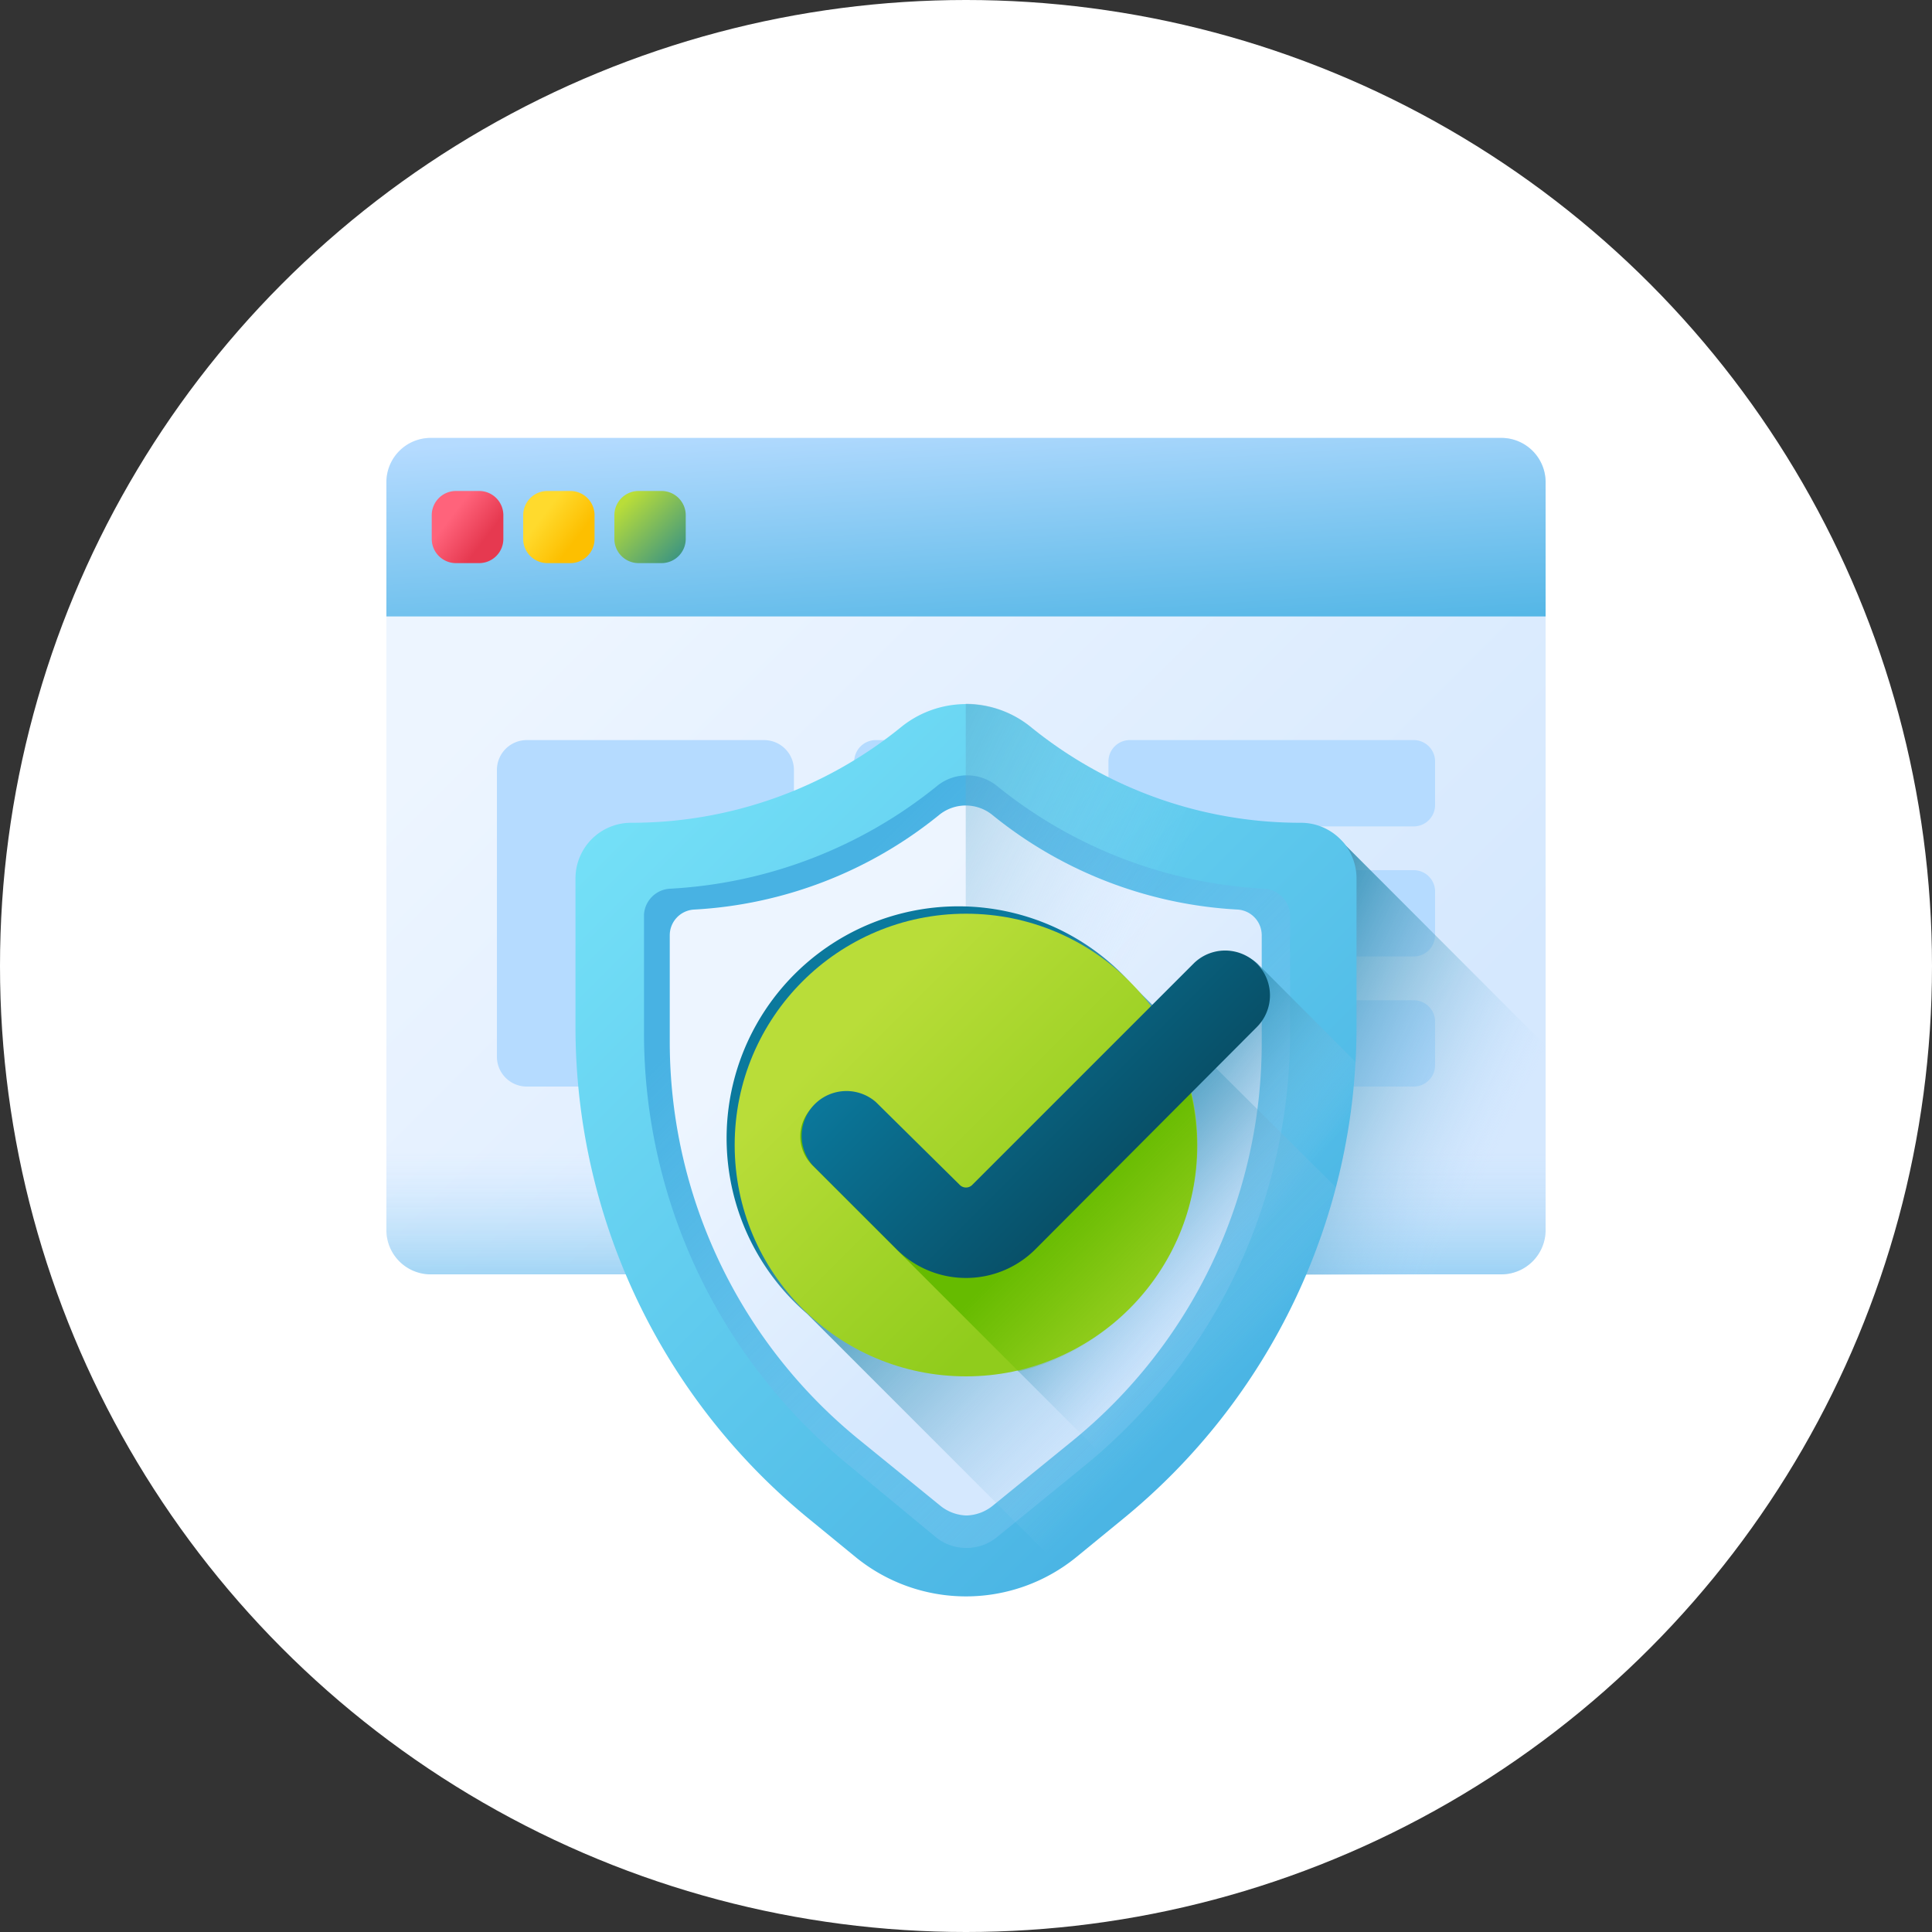
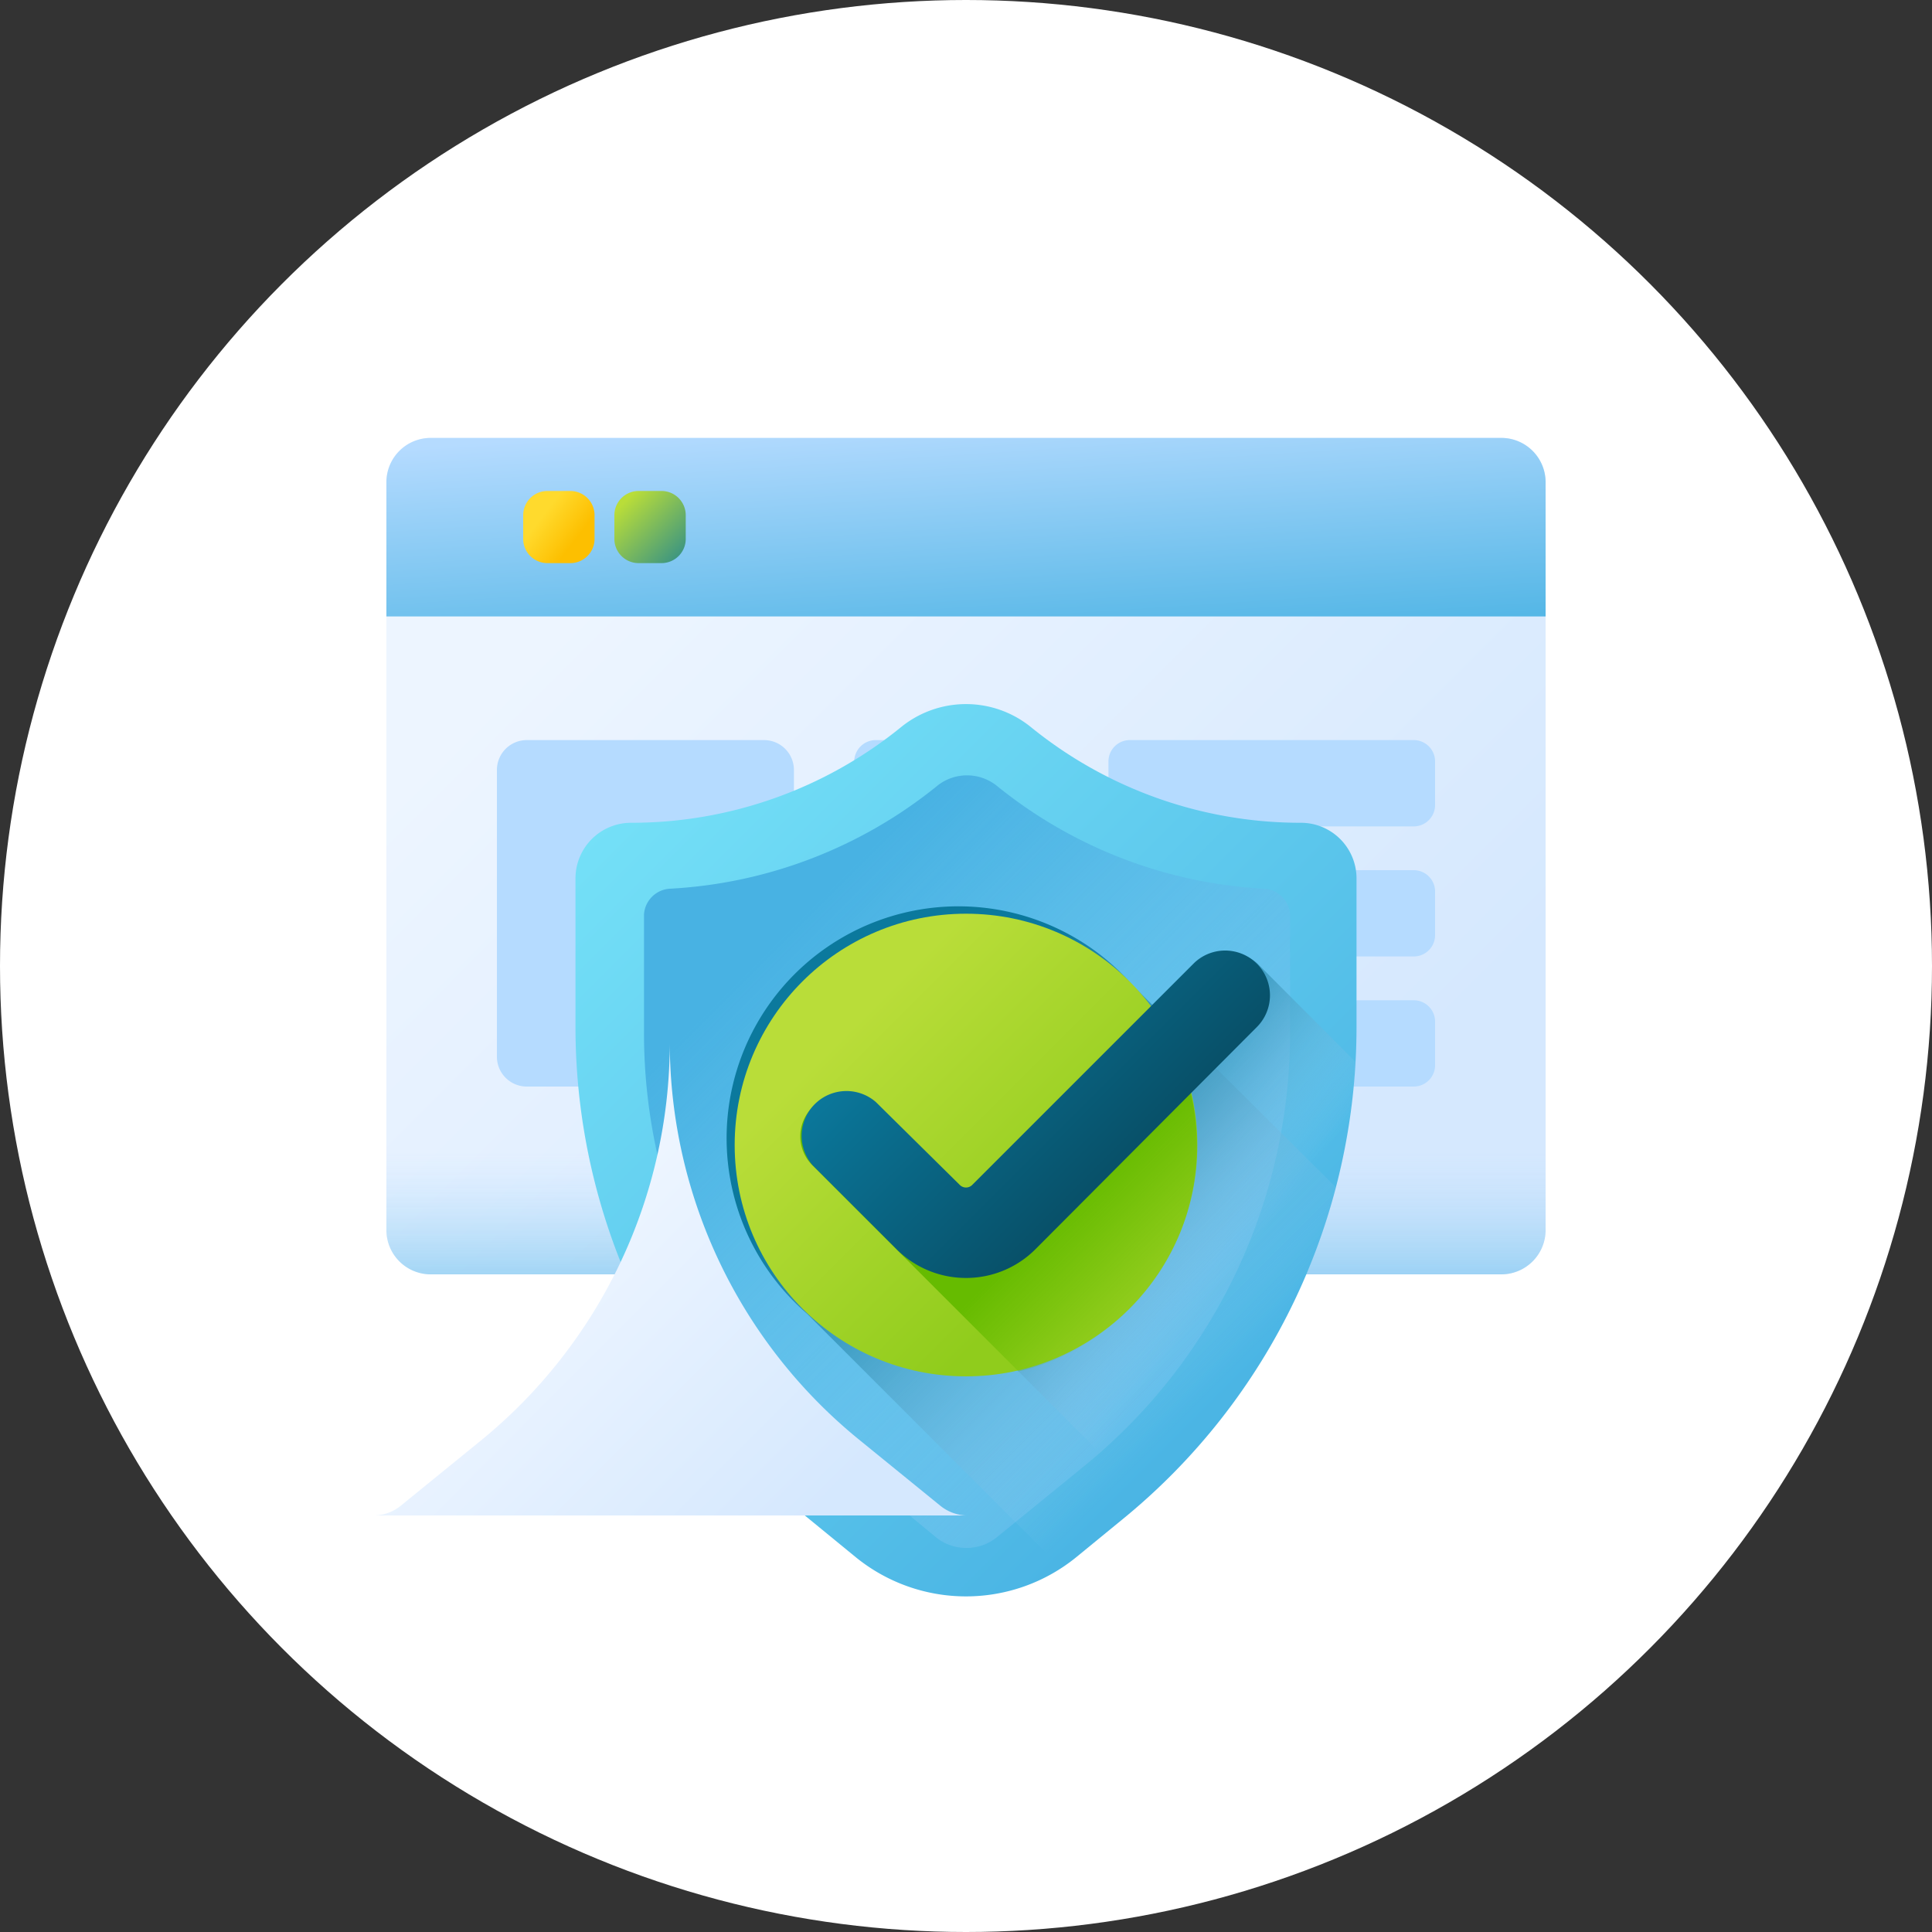
<svg xmlns="http://www.w3.org/2000/svg" xmlns:xlink="http://www.w3.org/1999/xlink" id="Layer_1" data-name="Layer 1" viewBox="0 0 75 75">
  <rect x="0" y="0" width="75" height="75" fill="#333333" stroke="none" />
  <defs>
    <style>.cls-1{fill:#fff;}.cls-2{fill:url(#linear-gradient);}.cls-3{fill:url(#linear-gradient-2);}.cls-4{fill:url(#linear-gradient-3);}.cls-5{fill:url(#linear-gradient-4);}.cls-6{fill:url(#linear-gradient-5);}.cls-7{fill:url(#linear-gradient-6);}.cls-8{fill:#b5dbff;}.cls-9{fill:url(#linear-gradient-7);}.cls-10{fill:url(#linear-gradient-8);}.cls-11{fill:url(#linear-gradient-9);}.cls-12{fill:url(#linear-gradient-10);}.cls-13{fill:url(#linear-gradient-11);}.cls-14{fill:url(#linear-gradient-12);}.cls-15{fill:url(#linear-gradient-13);}.cls-16{fill:url(#linear-gradient-14);}.cls-17{fill:url(#linear-gradient-15);}.cls-18{fill:url(#linear-gradient-16);}</style>
    <linearGradient id="linear-gradient" x1="24.75" y1="-135.69" x2="49.96" y2="-160.89" gradientTransform="matrix(1, 0, 0, -1, 0.56, -115.08)" gradientUnits="userSpaceOnUse">
      <stop offset="0" stop-color="#edf5ff" />
      <stop offset="1" stop-color="#d5e8fe" />
    </linearGradient>
    <linearGradient id="linear-gradient-2" x1="36.49" y1="-131.06" x2="37.18" y2="-141.59" gradientTransform="matrix(1, 0, 0, -1, 0.56, -115.08)" gradientUnits="userSpaceOnUse">
      <stop offset="0" stop-color="#b5dbff" />
      <stop offset="1" stop-color="#48b2e3" />
    </linearGradient>
    <linearGradient id="linear-gradient-3" x1="17.22" y1="-134.78" x2="18.48" y2="-135.74" gradientTransform="matrix(1, 0, 0, -1, 0.56, -115.08)" gradientUnits="userSpaceOnUse">
      <stop offset="0" stop-color="#ff637b" />
      <stop offset="1" stop-color="#e63950" />
    </linearGradient>
    <linearGradient id="linear-gradient-4" x1="20.75" y1="-134.78" x2="22.01" y2="-135.74" gradientTransform="matrix(1, 0, 0, -1, 0.56, -115.08)" gradientUnits="userSpaceOnUse">
      <stop offset="0" stop-color="#ffda2d" />
      <stop offset="1" stop-color="#fdbf00" />
    </linearGradient>
    <linearGradient id="linear-gradient-5" x1="23.91" y1="-134.34" x2="26.91" y2="-137.34" gradientTransform="matrix(1, 0, 0, -1, 0.56, -115.08)" gradientUnits="userSpaceOnUse">
      <stop offset="0" stop-color="#b9dd39" />
      <stop offset="1" stop-color="#0b799d" />
    </linearGradient>
    <linearGradient id="linear-gradient-6" x1="36.8" y1="-159.79" x2="36.8" y2="-168.49" gradientTransform="matrix(1, 0, 0, -1, 0.56, -115.08)" gradientUnits="userSpaceOnUse">
      <stop offset="0" stop-color="#b5dbff" stop-opacity="0" />
      <stop offset="0.24" stop-color="#93cef6" stop-opacity="0.24" />
      <stop offset="0.58" stop-color="#6abfec" stop-opacity="0.58" />
      <stop offset="0.84" stop-color="#51b5e5" stop-opacity="0.84" />
      <stop offset="1" stop-color="#48b2e3" />
    </linearGradient>
    <linearGradient id="linear-gradient-7" x1="55.43" y1="-164.11" x2="43.82" y2="-158.5" gradientTransform="matrix(1, 0, 0, -1, 0.56, -115.08)" gradientUnits="userSpaceOnUse">
      <stop offset="0" stop-color="#b5dbff" stop-opacity="0" />
      <stop offset="0.17" stop-color="#8fc5e9" stop-opacity="0.17" />
      <stop offset="0.45" stop-color="#56a4c8" stop-opacity="0.45" />
      <stop offset="0.7" stop-color="#2d8db1" stop-opacity="0.7" />
      <stop offset="0.89" stop-color="#147ea2" stop-opacity="0.88" />
      <stop offset="1" stop-color="#0b799d" />
    </linearGradient>
    <linearGradient id="linear-gradient-8" x1="24.15" y1="-143.47" x2="50.19" y2="-169.51" gradientTransform="matrix(1, 0, 0, -1, 0.56, -115.08)" gradientUnits="userSpaceOnUse">
      <stop offset="0" stop-color="#76e2f8" />
      <stop offset="1" stop-color="#48b2e3" />
    </linearGradient>
    <linearGradient id="linear-gradient-9" x1="53.79" y1="-173.53" x2="30.75" y2="-150.49" xlink:href="#linear-gradient-6" />
    <linearGradient id="linear-gradient-10" x1="32.34" y1="-152.34" x2="42.47" y2="-162.46" xlink:href="#linear-gradient" />
    <linearGradient id="linear-gradient-11" x1="39.94" y1="-159.7" x2="19.14" y2="-149.72" xlink:href="#linear-gradient-7" />
    <linearGradient id="linear-gradient-12" x1="47.89" y1="-163.73" x2="40.78" y2="-158.33" xlink:href="#linear-gradient-7" />
    <linearGradient id="linear-gradient-13" x1="46.69" y1="-168.8" x2="34.83" y2="-156.94" xlink:href="#linear-gradient-7" />
    <linearGradient id="linear-gradient-14" x1="32.64" y1="-154.75" x2="41.26" y2="-163.37" gradientTransform="matrix(1, 0, 0, -1, 0.56, -115.08)" gradientUnits="userSpaceOnUse">
      <stop offset="0" stop-color="#b9dd39" />
      <stop offset="1" stop-color="#90cc1c" />
    </linearGradient>
    <linearGradient id="linear-gradient-15" x1="44.93" y1="-164.14" x2="41.72" y2="-160.94" gradientTransform="matrix(1, 0, 0, -1, 0.56, -115.08)" gradientUnits="userSpaceOnUse">
      <stop offset="0" stop-color="#6b0" stop-opacity="0" />
      <stop offset="1" stop-color="#6b0" />
    </linearGradient>
    <linearGradient id="linear-gradient-16" x1="36.01" y1="-152.33" x2="44.94" y2="-161.26" gradientTransform="matrix(1, 0, 0, -1, 0.56, -115.08)" gradientUnits="userSpaceOnUse">
      <stop offset="0" stop-color="#0b799d" />
      <stop offset="1" stop-color="#07485e" />
    </linearGradient>
  </defs>
  <title>38-icons-ukh-2021</title>
  <circle class="cls-1" cx="37.5" cy="37.5" r="37.5" />
  <path class="cls-2" d="M58.29,49.47H16.71A1.72,1.72,0,0,1,15,47.76v-29A1.72,1.72,0,0,1,16.71,17H58.29A1.72,1.72,0,0,1,60,18.71V47.76A1.72,1.72,0,0,1,58.29,49.47Z" />
  <path class="cls-3" d="M60,23.93H15V18.71A1.72,1.72,0,0,1,16.71,17H58.29A1.72,1.72,0,0,1,60,18.71Z" />
-   <path class="cls-4" d="M18.6,21.86h-.9a.94.94,0,0,1-.94-.94V20a.94.94,0,0,1,.94-.94h.9a.94.94,0,0,1,.94.94v.9A.94.94,0,0,1,18.6,21.86Z" />
  <path class="cls-5" d="M22.15,21.86h-.91a.94.94,0,0,1-.93-.94V20a.94.94,0,0,1,.93-.94h.91a.94.94,0,0,1,.93.94v.9A.94.94,0,0,1,22.15,21.86Z" />
  <path class="cls-6" d="M25.69,21.86h-.91a.94.94,0,0,1-.93-.94V20a.94.94,0,0,1,.93-.94h.91a.94.94,0,0,1,.93.94v.9A.94.94,0,0,1,25.69,21.86Z" />
  <path class="cls-7" d="M15,41.57v6.19a1.72,1.72,0,0,0,1.71,1.71H58.29A1.72,1.72,0,0,0,60,47.76V41.57Z" />
  <path class="cls-8" d="M29.66,42.18H20.45A1.16,1.16,0,0,1,19.29,41V29.89a1.16,1.16,0,0,1,1.16-1.16h9.21a1.16,1.16,0,0,1,1.16,1.16V41A1.16,1.16,0,0,1,29.66,42.18Z" />
  <path class="cls-8" d="M40.28,32.08H34a.84.84,0,0,1-.84-.84V29.57a.84.84,0,0,1,.84-.84h6.32a.84.84,0,0,1,.84.84v1.67A.84.84,0,0,1,40.28,32.08Z" />
  <path class="cls-8" d="M54.87,32.08h-11a.83.83,0,0,1-.84-.84V29.57a.83.83,0,0,1,.84-.84h11a.83.83,0,0,1,.84.84v1.67A.83.83,0,0,1,54.87,32.08Z" />
  <path class="cls-8" d="M48.56,37.13h6.31a.83.83,0,0,0,.84-.84V34.62a.83.83,0,0,0-.84-.84H48.56a.83.83,0,0,0-.84.84v1.67A.83.83,0,0,0,48.56,37.13Z" />
  <path class="cls-8" d="M34,37.13H45a.83.83,0,0,0,.84-.84V34.62a.83.83,0,0,0-.84-.84H34a.84.84,0,0,0-.84.84v1.67a.84.84,0,0,0,.84.84Z" />
  <path class="cls-8" d="M40.28,42.18H34a.84.84,0,0,1-.84-.84V39.67a.84.84,0,0,1,.84-.84h6.32a.84.84,0,0,1,.84.84v1.67A.84.84,0,0,1,40.28,42.18Z" />
  <path class="cls-8" d="M54.87,42.18h-11a.83.83,0,0,1-.84-.84V39.67a.83.83,0,0,1,.84-.84h11a.83.83,0,0,1,.84.84v1.67A.83.83,0,0,1,54.87,42.18Z" />
-   <path class="cls-9" d="M60,47.76V40.59l-7.75-7.76a2,2,0,0,0-1.75-.71A16.65,16.65,0,0,1,40,28.39a4,4,0,0,0-5,0A16.65,16.65,0,0,1,24.5,32.12a1.87,1.87,0,0,0-2,2v5.79a24.72,24.72,0,0,0,1.93,9.58H58.29A1.72,1.72,0,0,0,60,47.76Z" />
  <path class="cls-10" d="M50.5,31.94A16.59,16.59,0,0,1,40,28.21a4,4,0,0,0-5,0A16.59,16.59,0,0,1,24.5,31.94a2.16,2.16,0,0,0-2.16,2.16v5.79A24.66,24.66,0,0,0,31.45,59l1.77,1.45a6.78,6.78,0,0,0,8.56,0L43.55,59a24.66,24.66,0,0,0,9.11-19.14V34.1a2.16,2.16,0,0,0-2.16-2.16Z" />
  <path class="cls-11" d="M37.5,60.09a1.85,1.85,0,0,1-1.15-.4L33,56.92A21.68,21.68,0,0,1,25,40.1V35.5a1.07,1.07,0,0,1,1-1,18,18,0,0,0,10.39-4,1.85,1.85,0,0,1,2.3,0,18,18,0,0,0,10.39,4,1.07,1.07,0,0,1,1,1v4.6a21.68,21.68,0,0,1-8,16.82l-3.4,2.77a1.85,1.85,0,0,1-1.15.4Z" />
-   <path class="cls-12" d="M37.5,58.83a1.69,1.69,0,0,1-1-.38l-3.11-2.53A19.91,19.91,0,0,1,26,40.52V36.31a1,1,0,0,1,.93-1,16.51,16.51,0,0,0,9.51-3.66,1.64,1.64,0,0,1,2.1,0,16.51,16.51,0,0,0,9.52,3.66,1,1,0,0,1,.92,1v4.21a19.91,19.91,0,0,1-7.33,15.4l-3.11,2.53a1.69,1.69,0,0,1-1,.38Z" />
-   <path class="cls-13" d="M52.66,34.1a2.16,2.16,0,0,0-2.16-2.16A16.59,16.59,0,0,1,40,28.21a4,4,0,0,0-2.51-.89V62a6.79,6.79,0,0,0,4.28-1.52L43.55,59a24.66,24.66,0,0,0,9.11-19.14V34.1Z" />
+   <path class="cls-12" d="M37.5,58.83a1.69,1.69,0,0,1-1-.38l-3.11-2.53A19.91,19.91,0,0,1,26,40.52V36.31v4.21a19.91,19.91,0,0,1-7.33,15.4l-3.11,2.53a1.69,1.69,0,0,1-1,.38Z" />
  <path class="cls-14" d="M48.82,37.41a1.74,1.74,0,0,0-2.46.14L37.88,46a1.18,1.18,0,0,1-.38.24.35.35,0,0,1-.24-.1L34,42.92a1.66,1.66,0,0,0-2.39,0,1.58,1.58,0,0,0-.07,2.32l13,13a24.69,24.69,0,0,0,8.1-17Z" />
  <path class="cls-15" d="M43.55,59a24.59,24.59,0,0,0,8.31-12.91L44,38.28A9,9,0,1,0,31.33,51l9.42,9.42a.79.79,0,0,0,1.06.06Z" />
  <circle class="cls-16" cx="37.5" cy="44.45" r="8.98" />
  <path class="cls-17" d="M44.75,39.16,37.88,46a1.18,1.18,0,0,1-.38.24.35.35,0,0,1-.24-.1L34,42.92a1.66,1.66,0,0,0-2.39,0,1.58,1.58,0,0,0-.07,2.32l8,8a9,9,0,0,0,5.24-14Z" />
  <path class="cls-18" d="M37.5,49.61a3.8,3.8,0,0,1-2.7-1.12l-3.25-3.25A1.74,1.74,0,0,1,34,42.78L37.26,46a.34.34,0,0,0,.48,0l8.62-8.62a1.74,1.74,0,0,1,2.46,2.46L40.2,48.49A3.8,3.8,0,0,1,37.5,49.61Z" />
</svg>